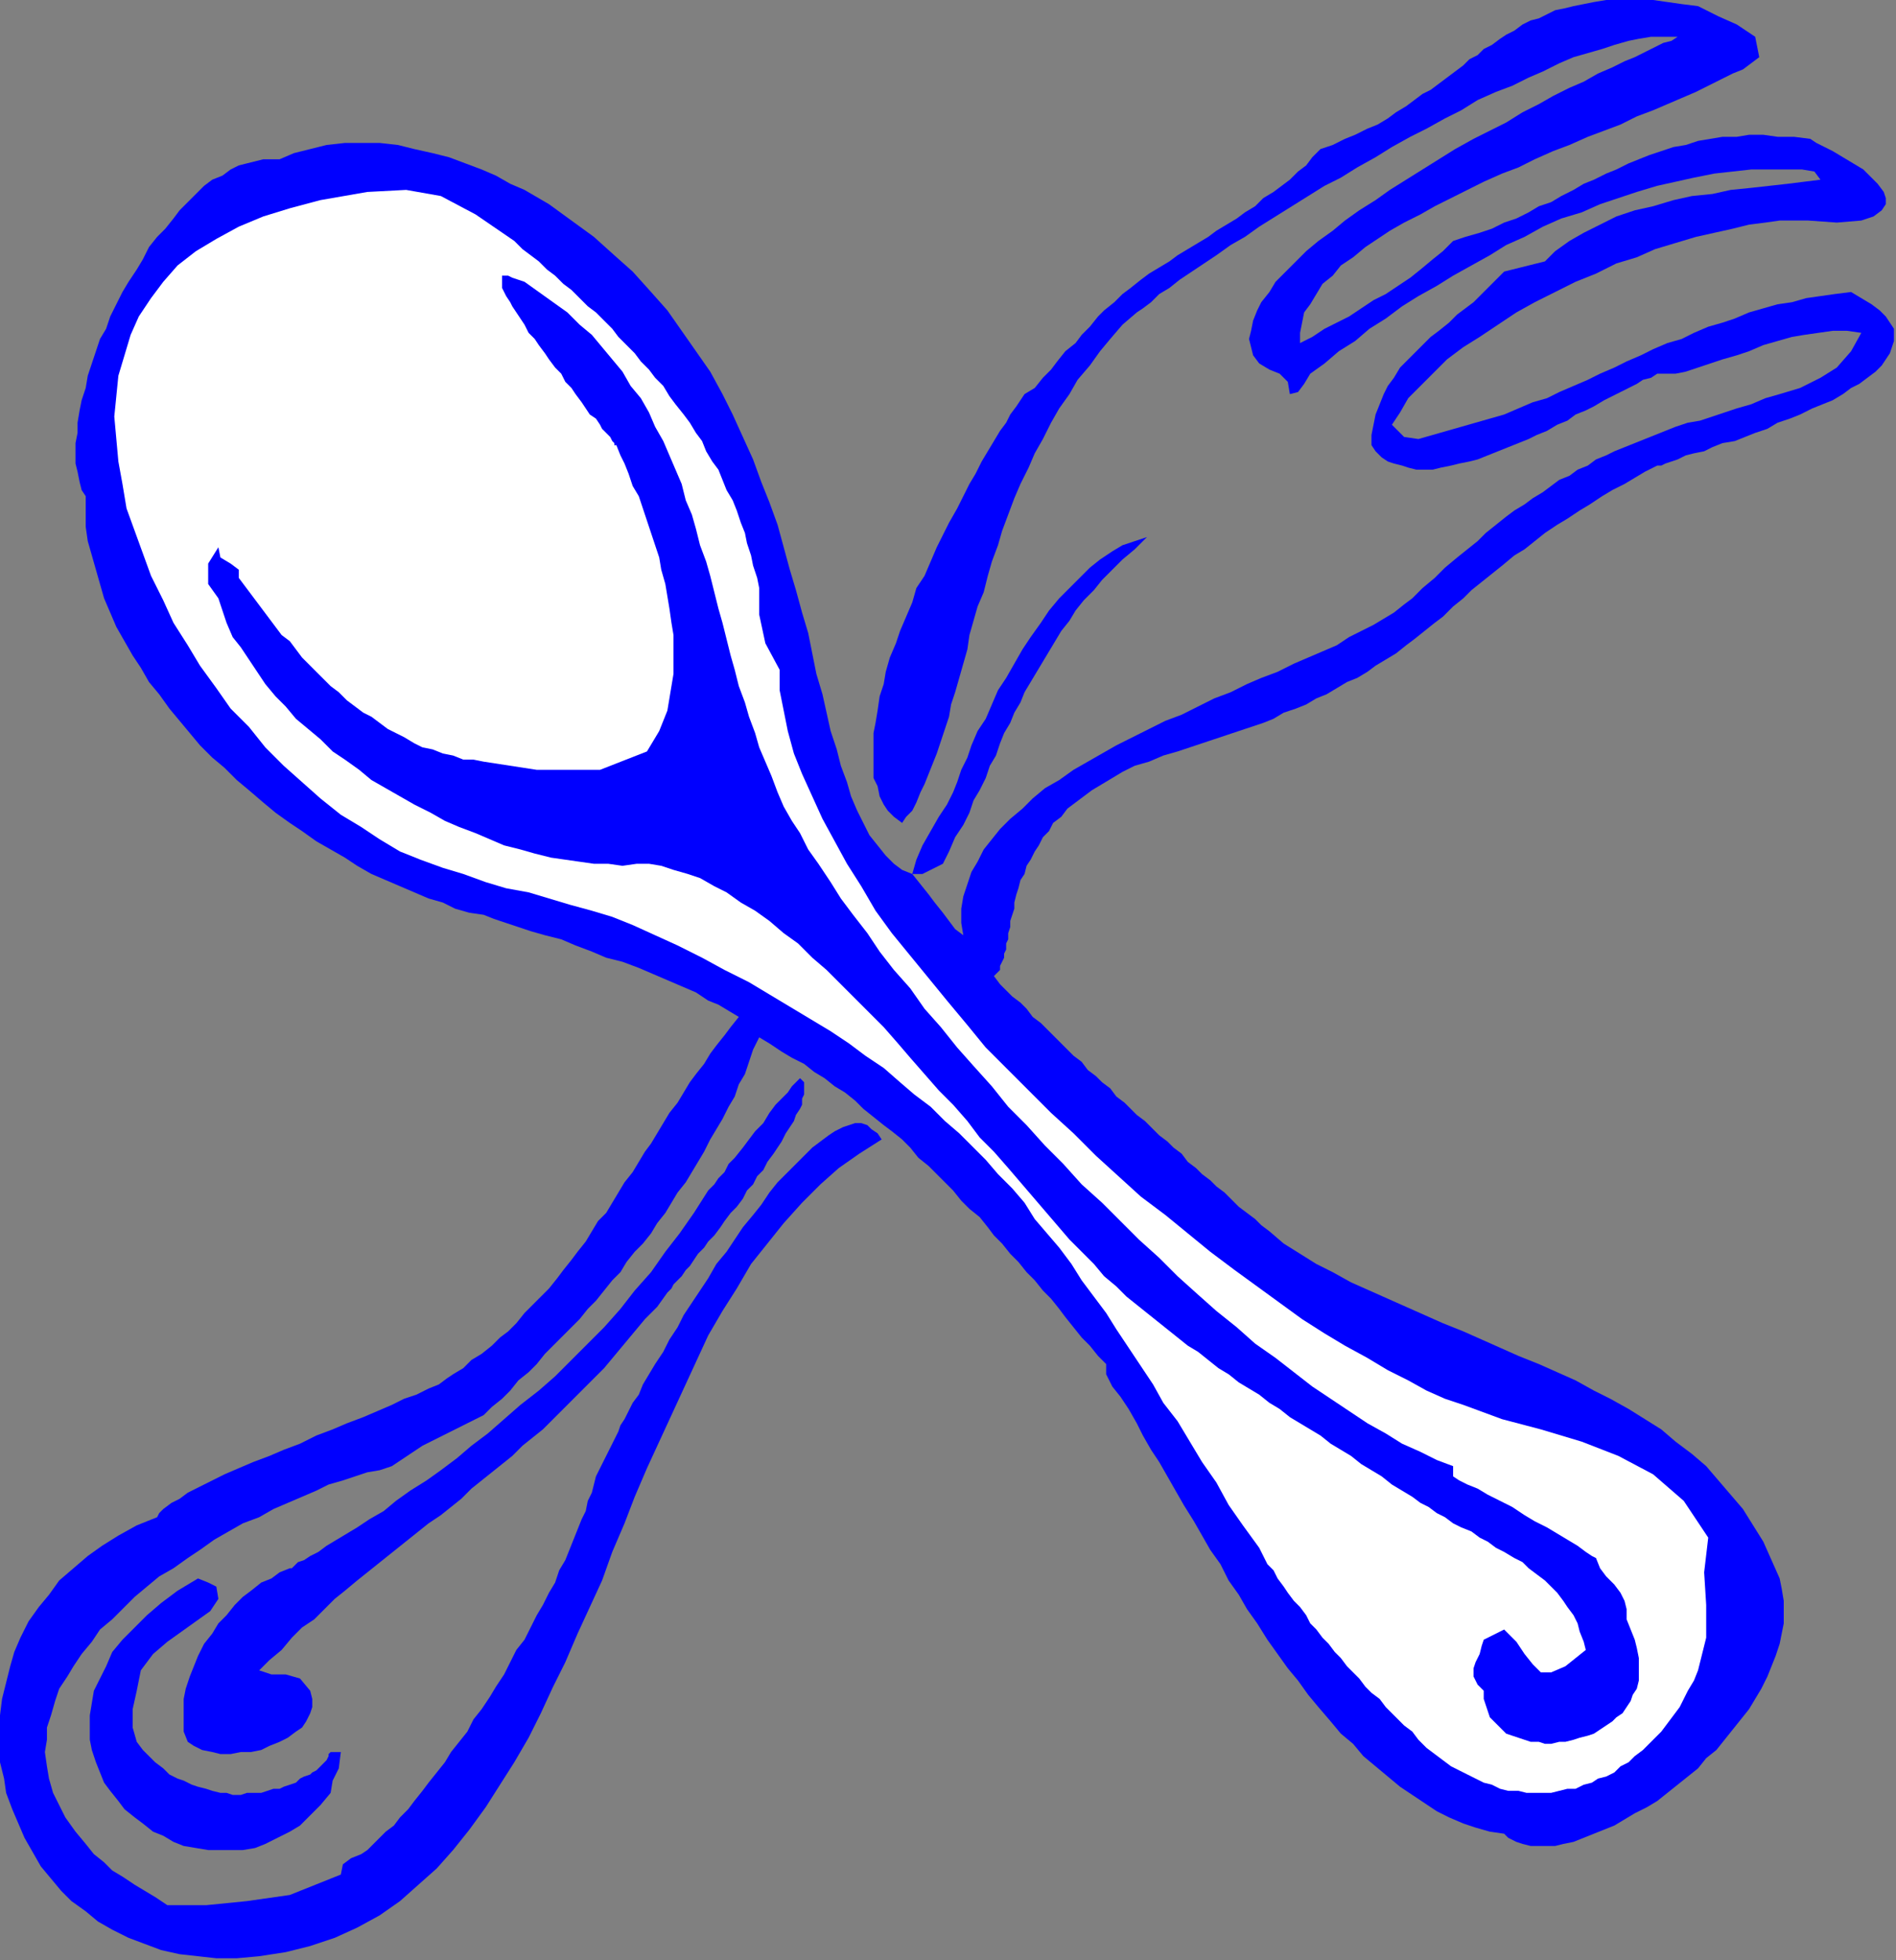
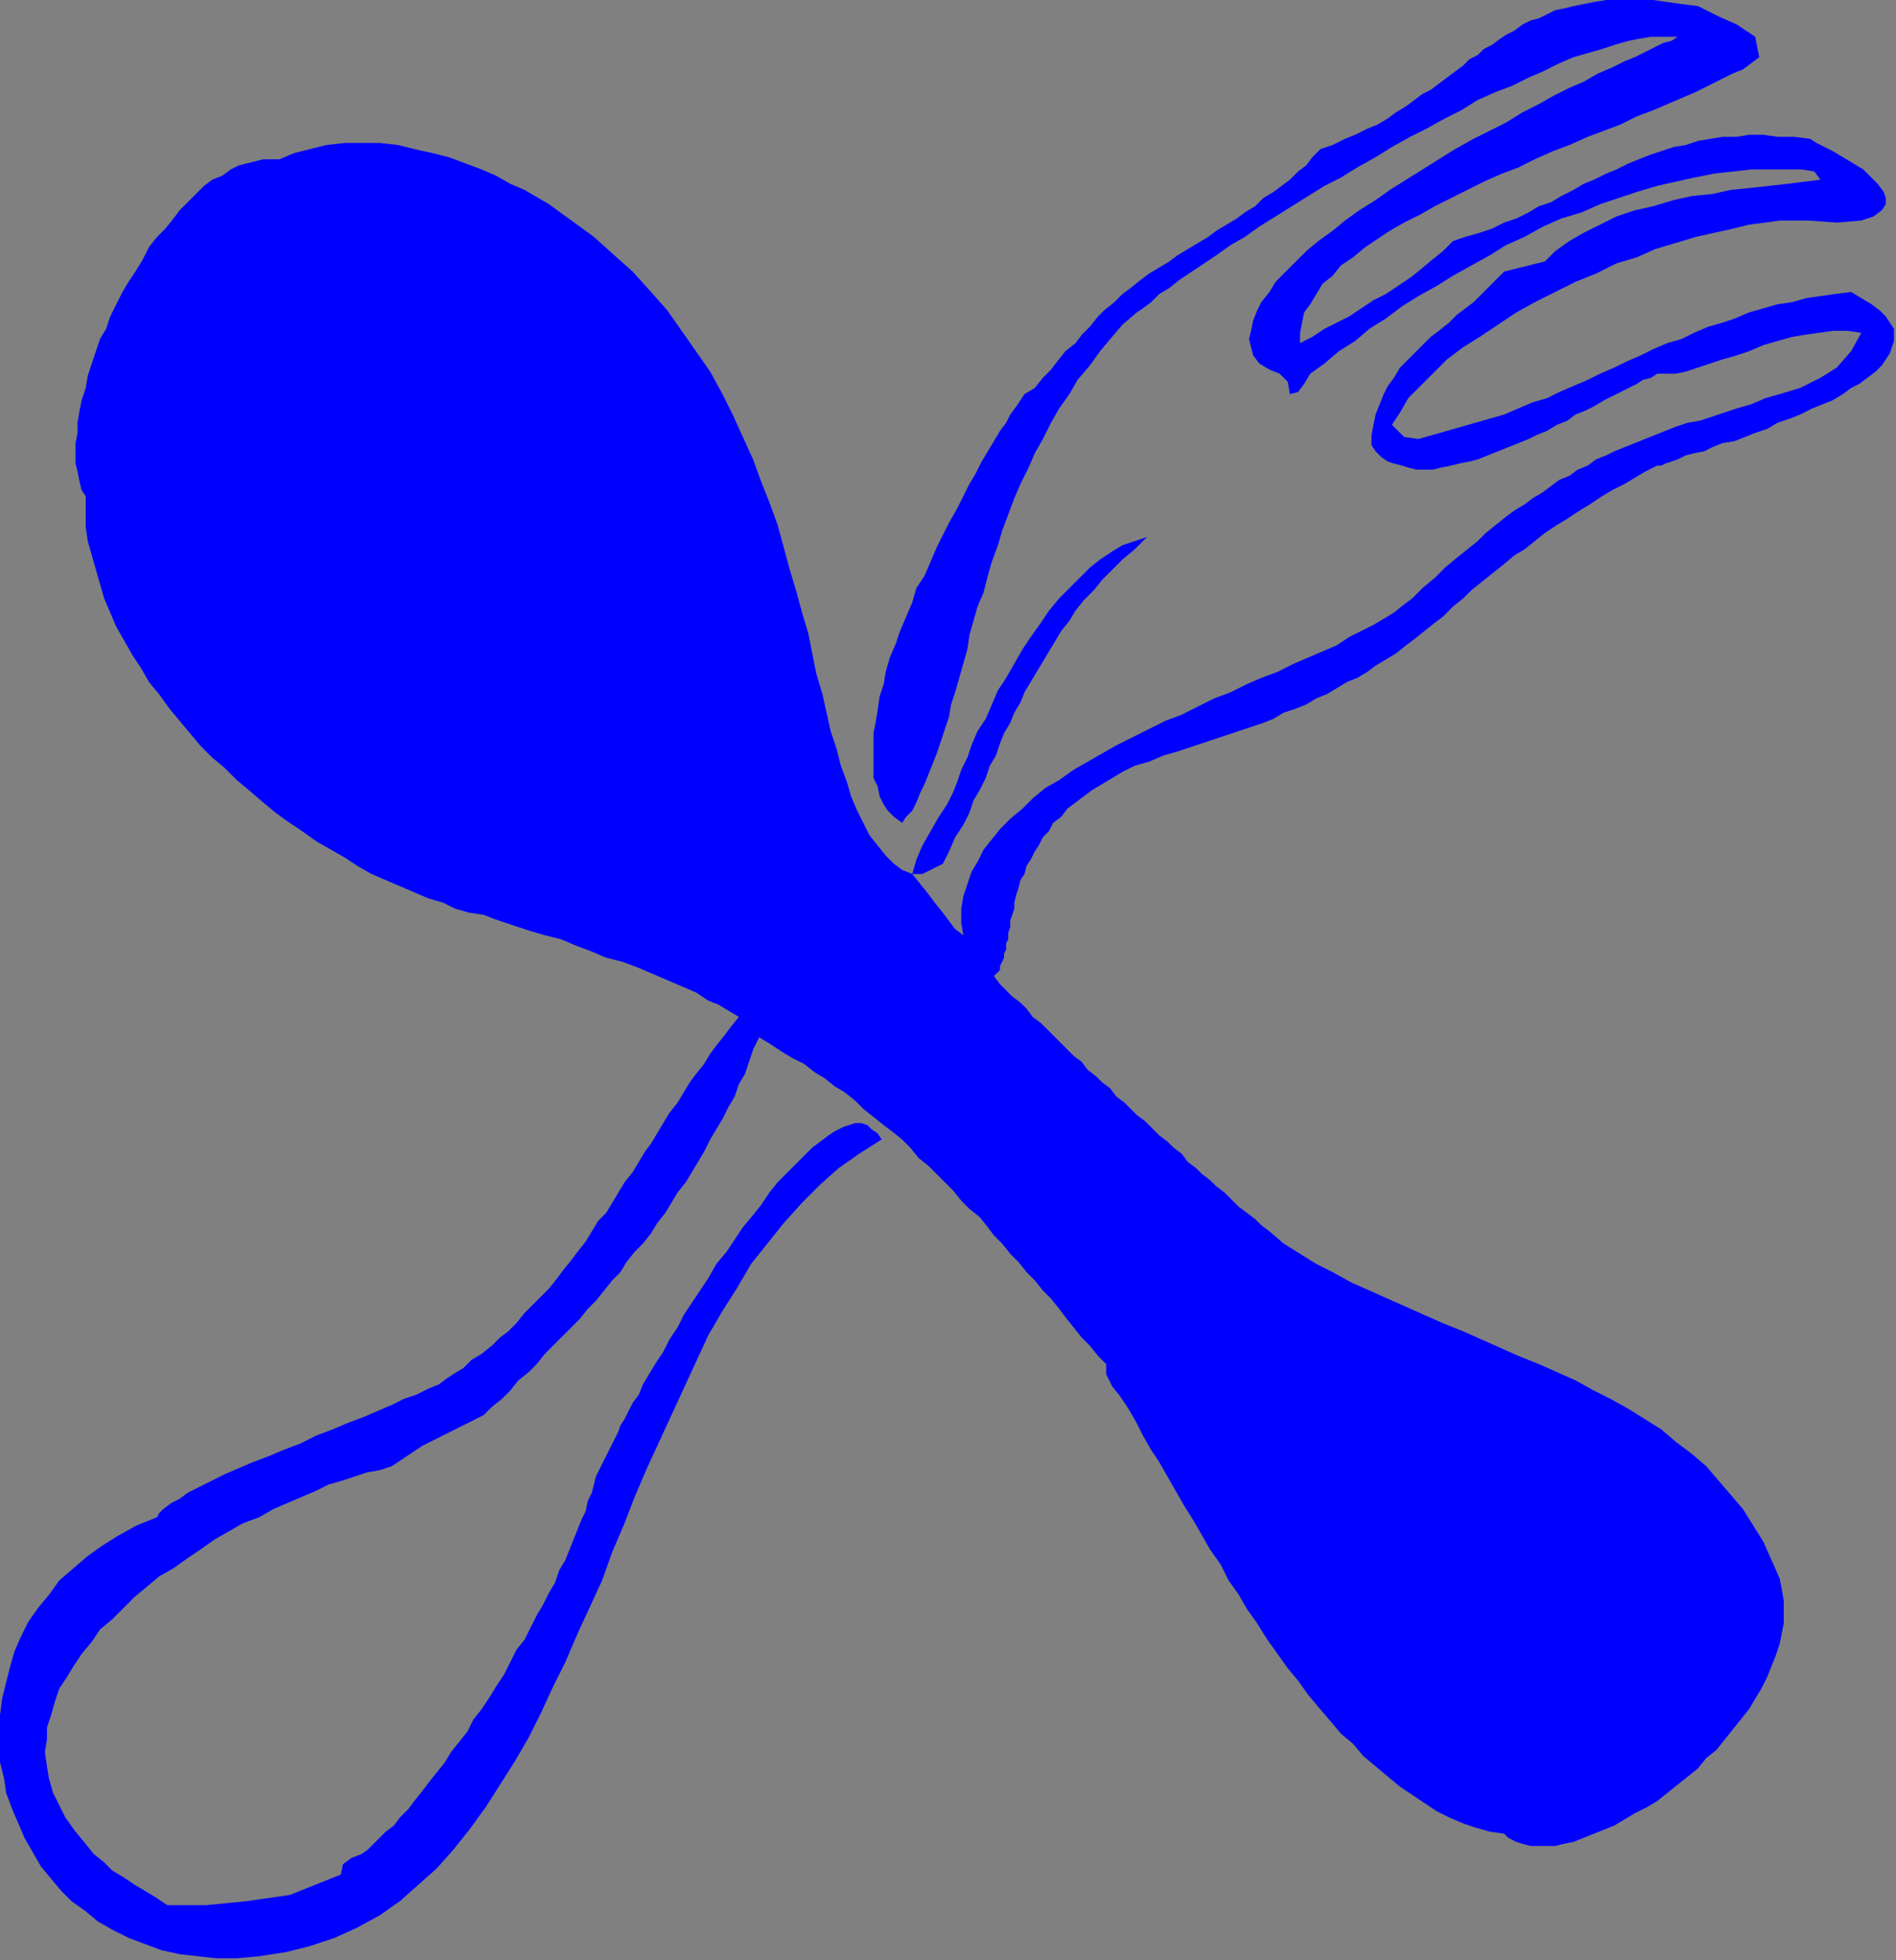
<svg xmlns="http://www.w3.org/2000/svg" xmlns:ns1="http://sodipodi.sourceforge.net/DTD/sodipodi-0.dtd" xmlns:ns2="http://www.inkscape.org/namespaces/inkscape" version="1.0" width="157.311mm" height="162.56mm" id="svg15" ns1:docname="OBSSG558.WMF">
  <rect width="100%" height="100%" fill="#808080" stroke="none" />
  <ns1:namedview pagecolor="#ffffff" bordercolor="#666666" borderopacity="1" objecttolerance="10" gridtolerance="10" guidetolerance="10" ns2:pageopacity="0" ns2:pageshadow="2" ns2:window-width="640" ns2:window-height="480" id="namedview17" />
  <defs id="defs3">
    <pattern id="WMFhbasepattern" patternUnits="userSpaceOnUse" width="6" height="6" x="0" y="0" />
  </defs>
  <path style="fill:#0000ff;fill-rule:evenodd;fill-opacity:1;stroke:none;" d="  M 538.88,5.12   L 544.64,7.68   L 550.4,11.52   L 551.68,17.92   L 551.68,17.92   L 549.12,19.84   L 546.56,21.76   L 543.36,23.04   L 539.52,24.96   L 535.68,26.88   L 531.84,28.8   L 527.36,30.72   L 522.88,32.64   L 518.4,34.56   L 513.28,36.48   L 508.16,39.04   L 503.04,40.96   L 497.92,42.88   L 492.16,45.44   L 487.04,47.36   L 481.28,49.92   L 476.16,52.48   L 471.04,54.4   L 465.28,56.96   L 460.16,59.52   L 455.04,62.08   L 449.92,64.64   L 445.44,67.2   L 440.32,69.76   L 435.84,72.32   L 432,74.88   L 428.16,77.44   L 424.32,80.64   L 420.48,83.2   L 417.92,86.4   L 414.72,88.96   L 412.8,92.16   L 410.88,95.36   L 408.96,97.92   L 408.32,101.12   L 407.68,104.32   L 407.68,107.52   L 407.68,107.52   L 411.52,105.6   L 415.36,103.04   L 419.2,101.12   L 423.04,99.2   L 426.88,96.64   L 430.72,94.08   L 434.56,92.16   L 438.4,89.6   L 442.24,87.04   L 445.44,84.48   L 449.28,81.28   L 452.48,78.72   L 455.68,75.52   L 455.68,75.52   L 459.52,74.24   L 464,72.96   L 467.84,71.68   L 471.68,69.76   L 475.52,68.48   L 479.36,66.56   L 482.56,64.64   L 486.4,63.36   L 489.6,61.44   L 493.44,59.52   L 496.64,57.6   L 499.84,56.32   L 503.68,54.4   L 506.88,53.12   L 510.72,51.2   L 513.92,49.92   L 517.12,48.64   L 520.96,47.36   L 524.8,46.08   L 528.64,45.44   L 532.48,44.16   L 536.32,43.52   L 540.16,42.88   L 544.64,42.88   L 548.48,42.24   L 552.96,42.24   L 557.44,42.88   L 562.56,42.88   L 567.68,43.52   L 567.68,43.52   L 569.6,44.8   L 572.16,46.08   L 574.72,47.36   L 577.92,49.28   L 581.12,51.2   L 584.32,53.12   L 586.88,55.68   L 588.8,57.6   L 590.72,60.16   L 591.36,62.08   L 591.36,64   L 590.08,65.92   L 587.52,67.84   L 583.68,69.12   L 583.68,69.12   L 576,69.76   L 567.04,69.12   L 558.08,69.12   L 558.08,69.12   L 553.6,69.76   L 548.48,70.4   L 543.36,71.68   L 537.6,72.96   L 531.84,74.24   L 525.44,76.16   L 519.04,78.08   L 513.28,80.64   L 506.88,82.56   L 500.48,85.76   L 494.08,88.32   L 487.68,91.52   L 481.28,94.72   L 475.52,97.92   L 469.76,101.76   L 464,105.6   L 458.88,108.8   L 453.76,112.64   L 449.28,117.12   L 445.44,120.96   L 441.6,124.8   L 439.04,129.28   L 436.48,133.12   L 436.48,133.12   L 440.32,136.96   L 444.8,137.6   L 449.28,136.32   L 449.28,136.32   L 453.76,135.04   L 458.24,133.76   L 462.72,132.48   L 467.2,131.2   L 471.68,129.92   L 476.16,128   L 480.64,126.08   L 485.12,124.8   L 488.96,122.88   L 493.44,120.96   L 497.92,119.04   L 501.76,117.12   L 506.24,115.2   L 510.08,113.28   L 514.56,111.36   L 518.4,109.44   L 522.88,107.52   L 527.36,106.24   L 531.2,104.32   L 535.68,102.4   L 540.16,101.12   L 544,99.84   L 548.48,97.92   L 552.96,96.64   L 557.44,95.36   L 561.92,94.72   L 566.4,93.44   L 570.88,92.8   L 575.36,92.16   L 580.48,91.52   L 580.48,91.52   L 583.68,93.44   L 586.88,95.36   L 589.44,97.28   L 591.36,99.2   L 592.64,101.12   L 593.92,103.04   L 593.92,105.6   L 593.92,106.88   L 593.28,108.8   L 592.64,110.72   L 591.36,112.64   L 590.08,114.56   L 588.16,116.48   L 585.6,118.4   L 583.04,120.32   L 580.48,121.6   L 577.92,123.52   L 574.72,125.44   L 571.52,126.72   L 568.32,128   L 564.48,129.92   L 561.28,131.2   L 557.44,132.48   L 554.24,134.4   L 550.4,135.68   L 547.2,136.96   L 544,138.24   L 540.16,138.88   L 536.96,140.16   L 534.4,141.44   L 531.2,142.08   L 528.64,142.72   L 526.08,144   L 524.16,144.64   L 522.24,145.28   L 520.96,145.92   L 519.68,145.92   L 519.68,145.92   L 515.84,147.84   L 512.64,149.76   L 509.44,151.68   L 505.6,153.6   L 502.4,155.52   L 498.56,158.08   L 495.36,160   L 491.52,162.56   L 488.32,164.48   L 484.48,167.04   L 481.28,169.6   L 478.08,172.16   L 474.88,174.08   L 471.04,177.28   L 467.84,179.84   L 464.64,182.4   L 461.44,184.96   L 458.88,187.52   L 458.88,187.52   L 455.68,190.08   L 452.48,193.28   L 449.92,195.2   L 446.72,197.76   L 443.52,200.32   L 440.96,202.24   L 437.76,204.8   L 434.56,206.72   L 431.36,208.64   L 428.8,210.56   L 425.6,212.48   L 422.4,213.76   L 419.2,215.68   L 416,217.6   L 412.8,218.88   L 409.6,220.8   L 406.4,222.08   L 402.56,223.36   L 399.36,225.28   L 396.16,226.56   L 392.32,227.84   L 388.48,229.12   L 384.64,230.4   L 380.8,231.68   L 376.96,232.96   L 373.12,234.24   L 369.28,235.52   L 369.28,235.52   L 364.8,236.8   L 360.32,238.72   L 355.84,240   L 352,241.92   L 348.8,243.84   L 345.6,245.76   L 342.4,247.68   L 339.84,249.6   L 337.28,251.52   L 334.72,253.44   L 332.8,256   L 330.24,257.92   L 328.96,260.48   L 327.04,262.4   L 325.76,264.96   L 324.48,266.88   L 323.2,269.44   L 321.92,271.36   L 321.28,273.92   L 320,275.84   L 319.36,278.4   L 318.72,280.32   L 318.08,282.88   L 318.08,284.8   L 317.44,286.72   L 316.8,288.64   L 316.8,290.56   L 316.16,292.48   L 316.16,294.4   L 315.52,295.68   L 315.52,297.6   L 314.88,298.88   L 314.88,300.16   L 314.24,301.44   L 313.6,302.72   L 313.6,304   L 312.96,304.64   L 312.32,305.28   L 311.68,305.92   L 311.68,305.92   L 313.6,308.48   L 315.52,310.4   L 317.44,312.32   L 320,314.24   L 321.92,316.16   L 323.84,318.72   L 326.4,320.64   L 328.32,322.56   L 330.24,324.48   L 332.8,327.04   L 334.72,328.96   L 336.64,330.88   L 339.2,332.8   L 341.12,335.36   L 343.68,337.28   L 345.6,339.2   L 348.16,341.12   L 350.08,343.68   L 352.64,345.6   L 354.56,347.52   L 356.48,349.44   L 359.04,351.36   L 361.6,353.92   L 363.52,355.84   L 366.08,357.76   L 368,359.68   L 370.56,361.6   L 372.48,364.16   L 375.04,366.08   L 376.96,368   L 379.52,369.92   L 381.44,371.84   L 384,373.76   L 386.56,376.32   L 388.48,378.24   L 391.04,380.16   L 393.6,382.08   L 395.52,384   L 398.08,385.92   L 398.08,385.92   L 402.56,389.76   L 407.68,392.96   L 412.8,396.16   L 417.92,398.72   L 423.68,401.92   L 429.44,404.48   L 435.2,407.04   L 440.96,409.6   L 446.72,412.16   L 452.48,414.72   L 458.88,417.28   L 464.64,419.84   L 470.4,422.4   L 476.16,424.96   L 482.56,427.52   L 488.32,430.08   L 494.08,432.64   L 499.84,435.84   L 504.96,438.4   L 510.72,441.6   L 515.84,444.8   L 520.96,448   L 525.44,451.84   L 530.56,455.68   L 535.04,459.52   L 538.88,464   L 542.72,468.48   L 546.56,472.96   L 549.76,478.08   L 552.96,483.2   L 555.52,488.96   L 558.08,494.72   L 558.08,494.72   L 558.08,494.72   L 558.72,497.92   L 559.36,501.76   L 559.36,504.96   L 559.36,508.8   L 558.72,512   L 558.08,515.2   L 556.8,519.04   L 555.52,522.24   L 554.24,525.44   L 552.32,529.28   L 550.4,532.48   L 548.48,535.68   L 545.92,538.88   L 543.36,542.08   L 540.8,545.28   L 538.24,548.48   L 535.04,551.04   L 532.48,554.24   L 529.28,556.8   L 526.08,559.36   L 522.88,561.92   L 519.68,564.48   L 516.48,566.4   L 512.64,568.32   L 509.44,570.24   L 506.24,572.16   L 503.04,573.44   L 499.84,574.72   L 496.64,576   L 493.44,577.28   L 490.24,577.92   L 487.68,578.56   L 485.12,578.56   L 481.92,578.56   L 480,578.56   L 477.44,577.92   L 475.52,577.28   L 472.96,576   L 471.68,574.72   L 471.68,574.72   L 467.2,574.08   L 462.72,572.8   L 458.88,571.52   L 454.4,569.6   L 450.56,567.68   L 446.72,565.12   L 442.88,562.56   L 439.04,560   L 435.2,556.8   L 431.36,553.6   L 427.52,550.4   L 424.32,546.56   L 420.48,543.36   L 417.28,539.52   L 413.44,535.04   L 410.24,531.2   L 407.04,526.72   L 403.84,522.88   L 400.64,518.4   L 397.44,513.92   L 394.24,508.8   L 391.04,504.32   L 388.48,499.84   L 385.28,495.36   L 382.72,490.24   L 379.52,485.76   L 376.96,481.28   L 374.4,476.8   L 371.2,471.68   L 368.64,467.2   L 366.08,462.72   L 363.52,458.24   L 360.96,454.4   L 358.4,449.92   L 356.48,446.08   L 353.92,441.6   L 351.36,437.76   L 348.8,434.56   L 346.88,430.72   L 346.88,430.72   L 346.88,427.52   L 344.32,424.96   L 341.76,421.76   L 339.2,419.2   L 336.64,416   L 334.08,412.8   L 332.16,410.24   L 329.6,407.04   L 327.04,404.48   L 324.48,401.28   L 321.92,398.72   L 319.36,395.52   L 316.8,392.96   L 314.24,389.76   L 311.68,387.2   L 309.76,384.64   L 307.2,381.44   L 304,378.88   L 301.44,376.32   L 298.88,373.12   L 296.32,370.56   L 293.76,368   L 291.2,365.44   L 288,362.88   L 285.44,359.68   L 282.88,357.12   L 279.68,354.56   L 277.12,352.64   L 273.92,350.08   L 270.72,347.52   L 268.16,344.96   L 264.96,342.4   L 261.76,340.48   L 258.56,337.92   L 255.36,336   L 252.16,333.44   L 248.32,331.52   L 245.12,329.6   L 241.28,327.04   L 238.08,325.12   L 238.08,325.12   L 236.16,328.96   L 234.88,332.8   L 233.6,336.64   L 231.68,339.84   L 230.4,343.68   L 228.48,346.88   L 226.56,350.72   L 224.64,353.92   L 222.72,357.12   L 220.8,360.96   L 218.88,364.16   L 216.96,367.36   L 215.04,370.56   L 212.48,373.76   L 210.56,376.96   L 208.64,380.16   L 206.08,383.36   L 204.16,386.56   L 201.6,389.76   L 199.04,392.32   L 196.48,395.52   L 194.56,398.72   L 192,401.28   L 189.44,404.48   L 186.88,407.68   L 184.32,410.24   L 181.76,413.44   L 179.2,416   L 176.64,418.56   L 173.44,421.76   L 170.88,424.32   L 168.32,427.52   L 165.76,430.08   L 162.56,432.64   L 160,435.84   L 157.44,438.4   L 154.24,440.96   L 151.68,443.52   L 151.68,443.52   L 132.48,453.12   L 122.88,459.52   L 119.04,460.8   L 115.2,461.44   L 111.36,462.72   L 107.52,464   L 103.04,465.28   L 99.2,467.2   L 94.72,469.12   L 90.24,471.04   L 85.76,472.96   L 81.28,475.52   L 76.16,477.44   L 71.68,480   L 67.2,482.56   L 62.72,485.76   L 58.88,488.32   L 54.4,491.52   L 49.92,494.08   L 46.08,497.28   L 42.24,500.48   L 38.4,504.32   L 35.2,507.52   L 31.36,510.72   L 28.8,514.56   L 25.6,518.4   L 23.04,522.24   L 21.12,525.44   L 18.56,529.28   L 17.28,533.12   L 16,537.6   L 14.72,541.44   L 14.72,545.28   L 14.08,549.12   L 14.72,553.6   L 15.36,557.44   L 16.64,561.92   L 18.56,565.76   L 20.48,569.6   L 23.68,574.08   L 26.88,577.92   L 26.88,577.92   L 29.44,581.12   L 32.64,583.68   L 35.2,586.24   L 38.4,588.16   L 42.24,590.72   L 45.44,592.64   L 48.64,594.56   L 52.48,597.12   L 52.48,597.12   L 64.64,597.12   L 77.44,595.84   L 90.88,593.92   L 90.88,593.92   L 106.88,587.52   L 107.52,584.32   L 110.08,582.4   L 113.28,581.12   L 113.28,581.12   L 115.2,579.84   L 117.12,577.92   L 119.04,576   L 120.96,574.08   L 123.52,572.16   L 125.44,569.6   L 128,567.04   L 129.92,564.48   L 132.48,561.28   L 134.4,558.72   L 136.96,555.52   L 139.52,552.32   L 141.44,549.12   L 144,545.92   L 146.56,542.72   L 148.48,538.88   L 151.04,535.68   L 153.6,531.84   L 155.52,528.64   L 158.08,524.8   L 160,520.96   L 161.92,517.12   L 164.48,513.92   L 166.4,510.08   L 168.32,506.24   L 170.24,503.04   L 172.16,499.2   L 174.08,496   L 175.36,492.16   L 177.28,488.96   L 178.56,485.76   L 179.84,482.56   L 181.12,479.36   L 182.4,476.16   L 183.68,473.6   L 184.32,470.4   L 185.6,467.84   L 186.24,465.28   L 186.88,462.72   L 186.88,462.72   L 193.28,449.92   L 193.28,449.92   L 193.92,448.64   L 194.56,446.72   L 195.84,444.8   L 197.12,442.24   L 198.4,439.68   L 200.32,437.12   L 201.6,433.92   L 203.52,430.72   L 205.44,427.52   L 208,423.68   L 209.92,419.84   L 212.48,416   L 214.4,412.16   L 216.96,408.32   L 219.52,404.48   L 222.08,400.64   L 224.64,396.16   L 227.84,392.32   L 230.4,388.48   L 232.96,384.64   L 236.16,380.8   L 238.72,377.6   L 241.28,373.76   L 243.84,370.56   L 247.04,367.36   L 249.6,364.8   L 252.16,362.24   L 254.72,359.68   L 257.28,357.76   L 259.84,355.84   L 261.76,354.56   L 264.32,353.28   L 266.24,352.64   L 268.16,352   L 270.08,352   L 272,352.64   L 273.28,353.92   L 275.2,355.2   L 276.48,357.12   L 276.48,357.12   L 269.44,361.6   L 263.04,366.08   L 257.28,371.2   L 251.52,376.96   L 245.76,383.36   L 240.64,389.76   L 235.52,396.16   L 231.04,403.84   L 226.56,410.88   L 222.08,418.56   L 218.24,426.88   L 214.4,435.2   L 210.56,443.52   L 206.72,451.84   L 202.88,460.16   L 199.04,469.12   L 195.84,477.44   L 192,486.4   L 188.8,495.36   L 184.96,503.68   L 181.12,512   L 177.28,520.96   L 173.44,528.64   L 169.6,536.96   L 165.76,544.64   L 161.28,552.32   L 156.8,559.36   L 152.32,566.4   L 147.2,573.44   L 142.08,579.84   L 136.96,585.6   L 131.2,590.72   L 125.44,595.84   L 119.04,600.32   L 112,604.16   L 104.96,607.36   L 97.28,609.92   L 89.6,611.84   L 81.28,613.12   L 81.28,613.12   L 74.24,613.76   L 67.84,613.76   L 62.08,613.12   L 56.32,612.48   L 50.56,611.2   L 45.44,609.28   L 40.32,607.36   L 35.2,604.8   L 30.72,602.24   L 26.88,599.04   L 22.4,595.84   L 19.2,592.64   L 16,588.8   L 12.8,584.96   L 10.24,580.48   L 7.68,576   L 5.76,571.52   L 3.84,567.04   L 1.92,561.92   L 1.28,557.44   L 0,552.32   L 0,547.2   L 0,542.08   L 0,537.6   L 0.64,532.48   L 1.92,527.36   L 3.2,522.24   L 4.48,517.76   L 6.4,513.28   L 8.96,508.16   L 12.16,503.68   L 15.36,499.84   L 18.56,495.36   L 23.04,491.52   L 27.52,487.68   L 32,484.48   L 37.12,481.28   L 42.88,478.08   L 49.28,475.52   L 49.28,475.52   L 49.92,474.24   L 51.2,472.96   L 53.76,471.04   L 56.32,469.76   L 58.88,467.84   L 62.72,465.92   L 66.56,464   L 70.4,462.08   L 74.88,460.16   L 79.36,458.24   L 84.48,456.32   L 88.96,454.4   L 94.08,452.48   L 99.2,449.92   L 104.32,448   L 108.8,446.08   L 113.92,444.16   L 118.4,442.24   L 122.88,440.32   L 126.72,438.4   L 130.56,437.12   L 134.4,435.2   L 137.6,433.92   L 140.16,432   L 142.08,430.72   L 142.08,430.72   L 145.28,428.8   L 147.84,426.24   L 151.04,424.32   L 154.24,421.76   L 156.8,419.2   L 159.36,417.28   L 161.92,414.72   L 164.48,411.52   L 167.04,408.96   L 169.6,406.4   L 172.16,403.84   L 174.72,400.64   L 176.64,398.08   L 179.2,394.88   L 181.12,392.32   L 183.68,389.12   L 185.6,385.92   L 187.52,382.72   L 190.08,380.16   L 192,376.96   L 193.92,373.76   L 195.84,370.56   L 198.4,367.36   L 200.32,364.16   L 202.24,360.96   L 204.16,358.4   L 206.08,355.2   L 208,352   L 209.92,348.8   L 212.48,345.6   L 214.4,342.4   L 216.32,339.2   L 218.24,336.64   L 220.8,333.44   L 222.72,330.24   L 224.64,327.68   L 227.2,324.48   L 229.12,321.92   L 231.68,318.72   L 231.68,318.72   L 228.48,316.8   L 225.28,314.88   L 222.08,313.6   L 218.24,311.04   L 213.76,309.12   L 209.28,307.2   L 204.8,305.28   L 200.32,303.36   L 195.2,301.44   L 190.08,300.16   L 185.6,298.24   L 180.48,296.32   L 176,294.4   L 170.88,293.12   L 166.4,291.84   L 162.56,290.56   L 158.72,289.28   L 154.88,288   L 151.68,286.72   L 151.68,286.72   L 147.2,286.08   L 142.72,284.8   L 138.88,282.88   L 134.4,281.6   L 129.92,279.68   L 125.44,277.76   L 120.96,275.84   L 116.48,273.92   L 112,271.36   L 108.16,268.8   L 103.68,266.24   L 99.2,263.68   L 94.72,260.48   L 90.88,257.92   L 86.4,254.72   L 82.56,251.52   L 78.08,247.68   L 74.24,244.48   L 70.4,240.64   L 66.56,237.44   L 62.72,233.6   L 59.52,229.76   L 56.32,225.92   L 53.12,222.08   L 49.92,217.6   L 46.72,213.76   L 44.16,209.28   L 41.6,205.44   L 39.04,200.96   L 36.48,196.48   L 34.56,192   L 32.64,187.52   L 31.36,183.04   L 30.08,178.56   L 28.8,174.08   L 27.52,169.6   L 26.88,165.12   L 26.88,160   L 26.88,155.52   L 26.88,155.52   L 25.6,153.6   L 24.96,151.04   L 24.32,147.84   L 23.68,145.28   L 23.68,142.08   L 23.68,138.88   L 24.32,135.68   L 24.32,132.48   L 24.96,128.64   L 25.6,125.44   L 26.88,121.6   L 27.52,117.76   L 28.8,113.92   L 30.08,110.08   L 31.36,106.24   L 33.28,103.04   L 34.56,99.2   L 36.48,95.36   L 38.4,91.52   L 40.32,88.32   L 42.88,84.48   L 44.8,81.28   L 46.72,77.44   L 49.28,74.24   L 51.84,71.68   L 54.4,68.48   L 56.32,65.92   L 58.88,63.36   L 61.44,60.8   L 64,58.24   L 66.56,56.32   L 69.76,55.04   L 72.32,53.12   L 74.88,51.84   L 77.44,51.2   L 80,50.56   L 82.56,49.92   L 85.12,49.92   L 87.68,49.92   L 87.68,49.92   L 92.16,48   L 97.28,46.72   L 102.4,45.44   L 108.16,44.8   L 113.28,44.8   L 119.04,44.8   L 124.8,45.44   L 129.92,46.72   L 135.68,48   L 140.8,49.28   L 145.92,51.2   L 151.04,53.12   L 155.52,55.04   L 160,57.6   L 164.48,59.52   L 164.48,59.52   L 172.16,64   L 179.2,69.12   L 186.24,74.24   L 192.64,80   L 198.4,85.12   L 204.16,91.52   L 209.28,97.28   L 213.76,103.68   L 218.24,110.08   L 222.72,116.48   L 226.56,123.52   L 229.76,129.92   L 232.96,136.96   L 236.16,144   L 238.72,151.04   L 241.28,157.44   L 243.84,164.48   L 245.76,171.52   L 247.68,178.56   L 249.6,184.96   L 251.52,192   L 253.44,198.4   L 254.72,204.8   L 256,211.2   L 257.92,217.6   L 259.2,223.36   L 260.48,229.12   L 262.4,234.88   L 263.68,240   L 265.6,245.12   L 266.88,249.6   L 268.8,254.08   L 270.72,257.92   L 272.64,261.76   L 275.2,264.96   L 277.76,268.16   L 280.32,270.72   L 282.88,272.64   L 286.08,273.92   L 286.08,273.92   L 287.36,269.44   L 289.28,264.96   L 291.84,260.48   L 294.4,256   L 296.96,252.16   L 298.88,248.32   L 298.88,248.32   L 300.16,245.12   L 301.44,241.28   L 303.36,237.44   L 304.64,233.6   L 306.56,229.12   L 309.12,225.28   L 311.04,220.8   L 312.96,216.32   L 315.52,212.48   L 318.08,208   L 320.64,203.52   L 323.2,199.68   L 326.4,195.2   L 328.96,191.36   L 332.16,187.52   L 335.36,184.32   L 338.56,181.12   L 341.76,177.92   L 344.96,175.36   L 348.8,172.8   L 352,170.88   L 355.84,169.6   L 359.68,168.32   L 359.68,168.32   L 355.84,172.16   L 352,175.36   L 348.8,178.56   L 345.6,181.76   L 343.04,184.96   L 339.84,188.16   L 337.28,191.36   L 335.36,194.56   L 332.8,197.76   L 330.88,200.96   L 328.96,204.16   L 327.04,207.36   L 325.12,210.56   L 323.2,213.76   L 321.28,216.96   L 320,220.16   L 318.08,223.36   L 316.8,226.56   L 314.88,229.76   L 313.6,232.96   L 312.32,236.8   L 310.4,240   L 309.12,243.84   L 307.2,247.68   L 305.28,250.88   L 304,254.72   L 302.08,258.56   L 299.52,262.4   L 297.6,266.88   L 295.68,270.72   L 295.68,270.72   L 289.28,273.92   L 289.28,273.92   L 286.08,273.92   L 288.64,277.12   L 291.2,280.32   L 293.12,282.88   L 295.68,286.08   L 297.6,288.64   L 299.52,291.2   L 302.08,293.12   L 302.08,293.12   L 301.44,289.28   L 301.44,284.8   L 302.08,280.96   L 303.36,277.12   L 304.64,273.28   L 306.56,270.08   L 308.48,266.24   L 311.04,263.04   L 313.6,259.84   L 316.8,256.64   L 320.64,253.44   L 323.84,250.24   L 327.68,247.04   L 332.16,244.48   L 336.64,241.28   L 341.12,238.72   L 345.6,236.16   L 350.08,233.6   L 355.2,231.04   L 360.32,228.48   L 365.44,225.92   L 370.56,224   L 375.68,221.44   L 380.8,218.88   L 385.92,216.96   L 391.04,214.4   L 395.52,212.48   L 400.64,210.56   L 405.76,208   L 410.24,206.08   L 414.72,204.16   L 419.2,202.24   L 423.04,199.68   L 426.88,197.76   L 430.72,195.84   L 433.92,193.92   L 437.12,192   L 440.32,189.44   L 442.88,187.52   L 442.88,187.52   L 446.08,184.32   L 449.92,181.12   L 453.12,177.92   L 456.96,174.72   L 460.16,172.16   L 463.36,169.6   L 465.92,167.04   L 469.12,164.48   L 472.32,161.92   L 474.88,160   L 478.08,158.08   L 480.64,156.16   L 483.84,154.24   L 486.4,152.32   L 488.96,150.4   L 492.16,149.12   L 494.72,147.2   L 497.92,145.92   L 500.48,144   L 503.68,142.72   L 506.24,141.44   L 509.44,140.16   L 512.64,138.88   L 515.84,137.6   L 519.04,136.32   L 522.24,135.04   L 525.44,133.76   L 529.28,132.48   L 533.12,131.84   L 536.96,130.56   L 540.8,129.28   L 544.64,128   L 549.12,126.72   L 553.6,124.8   L 558.08,123.52   L 558.08,123.52   L 564.48,121.6   L 570.88,118.4   L 576,115.2   L 580.48,110.08   L 583.68,104.32   L 583.68,104.32   L 579.2,103.68   L 574.72,103.68   L 570.24,104.32   L 565.76,104.96   L 561.92,105.6   L 557.44,106.88   L 552.96,108.16   L 548.48,110.08   L 544.64,111.36   L 540.16,112.64   L 536.32,113.92   L 532.48,115.2   L 528.64,116.48   L 525.44,117.12   L 522.24,117.12   L 519.68,117.12   L 519.68,117.12   L 517.76,118.4   L 515.2,119.04   L 513.28,120.32   L 510.72,121.6   L 508.16,122.88   L 505.6,124.16   L 503.04,125.44   L 499.84,127.36   L 497.28,128.64   L 494.08,129.92   L 491.52,131.84   L 488.32,133.12   L 485.12,135.04   L 481.92,136.32   L 479.36,137.6   L 476.16,138.88   L 472.96,140.16   L 469.76,141.44   L 466.56,142.72   L 463.36,144   L 460.8,144.64   L 457.6,145.28   L 455.04,145.92   L 451.84,146.56   L 449.28,147.2   L 446.72,147.2   L 444.16,147.2   L 441.6,146.56   L 439.68,145.92   L 437.12,145.28   L 435.2,144.64   L 433.28,143.36   L 431.36,141.44   L 430.08,139.52   L 430.08,139.52   L 430.08,136.32   L 430.72,133.12   L 431.36,129.92   L 432.64,126.72   L 433.92,123.52   L 435.2,120.96   L 437.12,118.4   L 439.04,115.2   L 441.6,112.64   L 443.52,110.72   L 446.08,108.16   L 448.64,105.6   L 451.2,103.68   L 454.4,101.12   L 456.96,98.56   L 459.52,96.64   L 462.08,94.72   L 464.64,92.16   L 467.2,89.6   L 469.12,87.68   L 471.68,85.12   L 471.68,85.12   L 484.48,81.92   L 487.68,78.72   L 492.16,75.52   L 496.64,72.96   L 501.76,70.4   L 506.88,67.84   L 512.64,65.92   L 518.4,64.64   L 524.8,62.72   L 530.56,61.44   L 536.96,60.8   L 542.72,59.52   L 549.12,58.88   L 554.88,58.24   L 560.64,57.6   L 565.76,56.96   L 570.88,56.32   L 570.88,56.32   L 568.96,53.76   L 565.12,53.12   L 561.28,53.12   L 561.28,53.12   L 555.52,53.12   L 549.12,53.12   L 543.36,53.76   L 537.6,54.4   L 531.2,55.68   L 525.44,56.96   L 519.68,58.24   L 513.28,60.16   L 507.52,62.08   L 501.76,64   L 496,66.56   L 489.6,68.48   L 483.84,71.04   L 478.08,74.24   L 472.32,76.8   L 467.2,80   L 461.44,83.2   L 455.68,86.4   L 450.56,89.6   L 444.8,92.8   L 439.68,96   L 434.56,99.84   L 429.44,103.04   L 424.96,106.88   L 419.84,110.08   L 415.36,113.92   L 410.88,117.12   L 410.88,117.12   L 408.96,120.32   L 407.04,122.88   L 404.48,123.52   L 404.48,123.52   L 403.84,119.68   L 401.28,117.12   L 398.08,115.84   L 394.88,113.92   L 394.88,113.92   L 392.96,111.36   L 392.32,108.8   L 391.68,106.24   L 392.32,103.68   L 392.96,100.48   L 394.24,97.28   L 395.52,94.72   L 398.08,91.52   L 400,88.32   L 403.2,85.12   L 406.4,81.92   L 409.6,78.72   L 413.44,75.52   L 417.92,72.32   L 421.76,69.12   L 426.24,65.92   L 431.36,62.72   L 435.84,59.52   L 440.96,56.32   L 446.08,53.12   L 451.2,49.92   L 456.32,46.72   L 462.08,43.52   L 467.2,40.96   L 472.32,38.4   L 477.44,35.2   L 482.56,32.64   L 487.04,30.08   L 492.16,27.52   L 496.64,25.6   L 501.12,23.04   L 505.6,21.12   L 509.44,19.2   L 512.64,17.92   L 516.48,16   L 519.04,14.72   L 521.6,13.44   L 524.16,12.8   L 526.08,11.52   L 526.08,11.52   L 523.52,11.52   L 520.32,11.52   L 517.76,11.52   L 513.92,12.16   L 510.72,12.8   L 506.24,14.08   L 502.4,15.36   L 497.92,16.64   L 493.44,17.92   L 488.96,19.84   L 483.84,22.4   L 479.36,24.32   L 474.24,26.88   L 469.12,28.8   L 463.36,31.36   L 458.24,34.56   L 453.12,37.12   L 447.36,40.32   L 442.24,42.88   L 436.48,46.08   L 431.36,49.28   L 425.6,52.48   L 420.48,55.68   L 415.36,58.24   L 410.24,61.44   L 405.12,64.64   L 400,67.84   L 394.88,71.04   L 390.4,74.24   L 385.92,76.8   L 381.44,80   L 377.6,82.56   L 373.76,85.12   L 369.92,87.68   L 366.72,90.24   L 363.52,92.16   L 360.96,94.72   L 358.4,96.64   L 356.48,97.92   L 356.48,97.92   L 352,101.76   L 348.16,106.24   L 344.96,110.08   L 341.76,114.56   L 337.92,119.04   L 335.36,123.52   L 332.16,128   L 329.6,132.48   L 327.04,137.6   L 324.48,142.08   L 322.56,146.56   L 320,151.68   L 318.08,156.16   L 316.16,161.28   L 314.24,166.4   L 312.96,170.88   L 311.04,176   L 309.76,180.48   L 308.48,185.6   L 306.56,190.08   L 305.28,194.56   L 304,199.04   L 303.36,203.52   L 302.08,208   L 300.8,212.48   L 299.52,216.96   L 298.24,220.8   L 297.6,224.64   L 296.32,228.48   L 295.04,232.32   L 293.76,236.16   L 292.48,239.36   L 291.2,242.56   L 289.92,245.76   L 288.64,248.32   L 287.36,251.52   L 286.08,254.08   L 284.16,256   L 282.88,257.92   L 282.88,257.92   L 280.32,256   L 278.4,254.08   L 277.12,252.16   L 275.84,249.6   L 275.2,246.4   L 273.92,243.84   L 273.92,240.64   L 273.92,237.44   L 273.92,233.6   L 273.92,229.76   L 274.56,226.56   L 275.2,222.72   L 275.84,218.24   L 277.12,214.4   L 277.76,210.56   L 279.04,206.08   L 280.96,201.6   L 282.24,197.76   L 284.16,193.28   L 286.08,188.8   L 287.36,184.32   L 289.92,180.48   L 291.84,176   L 293.76,171.52   L 295.68,167.68   L 297.6,163.84   L 300.16,159.36   L 302.08,155.52   L 304,151.68   L 305.92,148.48   L 307.84,144.64   L 309.76,141.44   L 311.68,138.24   L 313.6,135.04   L 315.52,132.48   L 316.8,129.92   L 318.72,127.36   L 320,125.44   L 321.28,123.52   L 321.28,123.52   L 324.48,121.6   L 327.04,118.4   L 329.6,115.84   L 331.52,113.28   L 334.08,110.08   L 337.28,107.52   L 337.28,107.52   L 339.2,104.96   L 341.76,102.4   L 344.32,99.2   L 346.24,97.28   L 349.44,94.72   L 352,92.16   L 354.56,90.24   L 357.76,87.68   L 360.32,85.76   L 363.52,83.84   L 366.72,81.92   L 369.28,80   L 372.48,78.08   L 375.68,76.16   L 378.88,74.24   L 381.44,72.32   L 384.64,70.4   L 387.84,68.48   L 390.4,66.56   L 393.6,64.64   L 396.16,62.08   L 399.36,60.16   L 401.92,58.24   L 404.48,56.32   L 407.04,53.76   L 409.6,51.84   L 411.52,49.28   L 414.08,46.72   L 414.08,46.72   L 417.92,45.44   L 421.76,43.52   L 424.96,42.24   L 428.8,40.32   L 432,39.04   L 435.2,37.12   L 437.76,35.2   L 440.96,33.28   L 443.52,31.36   L 446.08,29.44   L 448.64,28.16   L 451.2,26.24   L 453.76,24.32   L 456.32,22.4   L 458.88,20.48   L 460.8,18.56   L 463.36,17.28   L 465.28,15.36   L 467.84,14.08   L 470.4,12.16   L 472.32,10.88   L 474.88,9.6   L 477.44,7.68   L 480,6.4   L 482.56,5.76   L 485.12,4.48   L 487.68,3.2   L 490.88,2.56   L 493.44,1.92   L 496.64,1.28   L 499.84,0.64   L 503.68,0   L 506.88,0   L 510.72,0   L 514.56,0   L 518.4,0   L 522.88,0.64   L 527.36,1.28   L 532.48,1.92   L 532.48,1.92   L 538.88,5.12  z " id="path5" />
-   <path style="fill:#ffffff;fill-rule:evenodd;fill-opacity:1;stroke:none;" d="  M 244.48,209.92   L 244.48,216.32   L 245.76,222.72   L 247.04,229.12   L 248.96,236.16   L 251.52,242.56   L 254.72,249.6   L 257.92,256.64   L 261.76,263.68   L 265.6,270.72   L 270.08,277.76   L 274.56,285.44   L 279.68,292.48   L 285.44,299.52   L 291.2,306.56   L 296.96,313.6   L 303.36,321.28   L 309.12,328.32   L 316.16,335.36   L 322.56,341.76   L 329.6,348.8   L 336.64,355.2   L 343.68,362.24   L 350.72,368.64   L 357.76,375.04   L 365.44,380.8   L 372.48,386.56   L 379.52,392.32   L 387.2,398.08   L 394.24,403.2   L 401.28,408.32   L 408.32,413.44   L 415.36,417.92   L 421.76,421.76   L 428.8,425.6   L 435.2,429.44   L 441.6,432.64   L 447.36,435.84   L 453.12,438.4   L 458.88,440.32   L 458.88,440.32   L 471.04,444.8   L 483.2,448   L 496,451.84   L 507.52,456.32   L 518.4,462.08   L 528,470.4   L 535.68,481.92   L 535.68,481.92   L 534.4,492.8   L 535.04,503.04   L 535.04,513.28   L 532.48,523.52   L 532.48,523.52   L 531.2,526.72   L 529.28,529.92   L 528,532.48   L 526.72,535.04   L 524.8,537.6   L 522.88,540.16   L 520.96,542.72   L 519.04,544.64   L 517.12,546.56   L 515.2,548.48   L 512.64,550.4   L 510.72,552.32   L 508.16,553.6   L 506.24,555.52   L 503.68,556.8   L 501.12,557.44   L 499.2,558.72   L 496.64,559.36   L 494.08,560.64   L 491.52,560.64   L 488.96,561.28   L 486.4,561.92   L 483.84,561.92   L 481.28,561.92   L 478.72,561.92   L 476.16,561.28   L 472.96,561.28   L 470.4,560.64   L 467.84,559.36   L 465.28,558.72   L 462.72,557.44   L 460.16,556.16   L 457.6,554.88   L 455.04,553.6   L 452.48,551.68   L 449.92,549.76   L 447.36,547.84   L 444.8,545.28   L 442.88,542.72   L 442.88,542.72   L 440.32,540.8   L 438.4,538.88   L 436.48,536.96   L 434.56,535.04   L 432.64,532.48   L 430.08,530.56   L 428.16,528.64   L 426.24,526.08   L 424.32,524.16   L 422.4,522.24   L 420.48,519.68   L 418.56,517.76   L 416.64,515.2   L 414.72,513.28   L 412.8,510.72   L 410.88,508.8   L 409.6,506.24   L 407.68,503.68   L 405.76,501.76   L 403.84,499.2   L 402.56,497.28   L 400.64,494.72   L 399.36,492.16   L 397.44,490.24   L 396.16,487.68   L 394.88,485.12   L 394.88,485.12   L 389.76,478.08   L 385.28,471.68   L 381.44,464.64   L 376.96,458.24   L 373.12,451.84   L 369.28,445.44   L 364.8,439.68   L 361.6,433.92   L 357.76,428.16   L 353.92,422.4   L 350.08,416.64   L 346.88,411.52   L 343.04,406.4   L 339.2,401.28   L 336,396.16   L 332.16,391.04   L 328.32,386.56   L 324.48,382.08   L 321.28,376.96   L 317.44,372.48   L 312.96,368   L 309.12,363.52   L 305.28,359.68   L 300.8,355.2   L 296.32,351.36   L 291.84,346.88   L 286.72,343.04   L 282.24,339.2   L 277.12,334.72   L 271.36,330.88   L 266.24,327.04   L 260.48,323.2   L 254.08,319.36   L 247.68,315.52   L 241.28,311.68   L 234.88,307.84   L 227.2,304   L 220.16,300.16   L 212.48,296.32   L 212.48,296.32   L 205.44,293.12   L 198.4,289.92   L 192,287.36   L 185.6,285.44   L 178.56,283.52   L 172.16,281.6   L 165.76,279.68   L 158.72,278.4   L 152.32,276.48   L 145.28,273.92   L 145.28,273.92   L 138.88,272   L 131.84,269.44   L 125.44,266.88   L 119.04,263.04   L 113.28,259.2   L 106.88,255.36   L 100.48,250.24   L 94.72,245.12   L 88.96,240   L 83.2,234.24   L 78.08,227.84   L 72.32,222.08   L 67.84,215.68   L 62.72,208.64   L 58.88,202.24   L 54.4,195.2   L 51.2,188.16   L 47.36,180.48   L 44.8,173.44   L 42.24,166.4   L 39.68,159.36   L 38.4,151.68   L 37.12,144.64   L 36.48,137.6   L 35.84,130.56   L 36.48,124.16   L 37.12,117.76   L 39.04,111.36   L 40.96,104.96   L 43.52,99.2   L 47.36,93.44   L 51.2,88.32   L 55.68,83.2   L 61.44,78.72   L 67.84,74.88   L 74.88,71.04   L 82.56,67.84   L 90.88,65.28   L 100.48,62.72   L 100.48,62.72   L 115.2,60.16   L 127.36,59.52   L 138.24,61.44   L 149.12,67.2   L 161.28,75.52   L 161.28,75.52   L 163.84,78.08   L 166.4,80   L 168.96,81.92   L 171.52,84.48   L 174.08,86.4   L 176.64,88.96   L 179.2,90.88   L 181.76,93.44   L 184.32,96   L 186.88,97.92   L 189.44,100.48   L 192,103.04   L 193.92,105.6   L 196.48,108.16   L 199.04,110.72   L 200.96,113.28   L 203.52,115.84   L 205.44,118.4   L 208,120.96   L 209.92,124.16   L 211.84,126.72   L 214.4,129.92   L 216.32,132.48   L 218.24,135.68   L 220.16,138.24   L 221.44,141.44   L 223.36,144.64   L 225.28,147.2   L 226.56,150.4   L 227.84,153.6   L 229.76,156.8   L 231.04,160   L 232.32,163.84   L 233.6,167.04   L 234.24,170.24   L 235.52,174.08   L 236.16,177.28   L 237.44,181.12   L 238.08,184.32   L 238.08,184.32   L 238.08,192.64   L 240,201.6   L 244.48,209.92  z " id="path7" />
-   <path style="fill:#0000ff;fill-rule:evenodd;fill-opacity:1;stroke:none;" d="  M 455.68,459.52   L 455.68,462.72   L 457.6,464   L 460.16,465.28   L 463.36,466.56   L 466.56,468.48   L 470.4,470.4   L 474.24,472.32   L 478.08,474.88   L 481.28,476.8   L 485.12,478.72   L 488.32,480.64   L 491.52,482.56   L 494.72,484.48   L 497.28,486.4   L 499.2,487.68   L 500.48,488.32   L 500.48,488.32   L 501.76,491.52   L 503.68,494.08   L 506.24,496.64   L 508.16,499.2   L 509.44,501.76   L 510.08,504.32   L 510.08,507.52   L 510.08,507.52   L 511.36,510.72   L 512.64,513.92   L 513.28,516.48   L 513.92,519.68   L 513.92,522.24   L 513.92,524.8   L 513.92,526.72   L 513.28,529.28   L 512,531.2   L 511.36,533.12   L 510.08,535.04   L 508.8,536.96   L 506.88,538.24   L 505.6,539.52   L 503.68,540.8   L 501.76,542.08   L 499.84,543.36   L 497.92,544   L 495.36,544.64   L 493.44,545.28   L 490.88,545.92   L 488.96,545.92   L 486.4,546.56   L 484.48,546.56   L 482.56,545.92   L 480,545.92   L 478.08,545.28   L 476.16,544.64   L 474.24,544   L 472.32,543.36   L 471.04,542.08   L 469.76,540.8   L 468.48,539.52   L 467.2,538.24   L 466.56,536.32   L 465.92,534.4   L 465.28,532.48   L 465.28,529.92   L 465.28,529.92   L 463.36,528   L 462.08,525.44   L 462.08,522.88   L 462.72,520.96   L 464,518.4   L 464.64,515.84   L 465.28,513.92   L 465.28,513.92   L 471.68,510.72   L 475.52,514.56   L 478.08,518.4   L 480.64,521.6   L 483.2,524.16   L 486.4,524.16   L 490.88,522.24   L 497.28,517.12   L 497.28,517.12   L 496.64,514.56   L 495.36,511.36   L 494.72,508.8   L 493.44,506.24   L 491.52,503.68   L 490.24,501.76   L 488.32,499.2   L 486.4,497.28   L 484.48,495.36   L 481.92,493.44   L 479.36,491.52   L 477.44,489.6   L 474.88,488.32   L 471.68,486.4   L 469.12,485.12   L 466.56,483.2   L 464,481.92   L 461.44,480   L 458.24,478.72   L 455.68,477.44   L 453.12,475.52   L 450.56,474.24   L 448,472.32   L 445.44,471.04   L 442.88,469.12   L 442.88,469.12   L 439.68,467.2   L 436.48,465.28   L 433.28,462.72   L 430.08,460.8   L 426.88,458.88   L 423.68,456.32   L 420.48,454.4   L 417.28,452.48   L 414.08,449.92   L 410.88,448   L 407.68,446.08   L 404.48,444.16   L 401.28,441.6   L 398.08,439.68   L 394.88,437.12   L 391.68,435.2   L 388.48,433.28   L 385.28,430.72   L 382.08,428.8   L 378.88,426.24   L 375.68,423.68   L 372.48,421.76   L 369.28,419.2   L 366.08,416.64   L 362.88,414.08   L 359.68,411.52   L 359.68,411.52   L 356.48,408.96   L 353.28,406.4   L 350.08,403.2   L 346.24,400   L 343.04,396.16   L 339.2,392.32   L 335.36,388.48   L 331.52,384   L 327.68,379.52   L 323.84,375.04   L 320,370.56   L 316.16,366.08   L 311.68,360.96   L 307.2,356.48   L 303.36,351.36   L 298.88,346.24   L 294.4,341.76   L 289.92,336.64   L 285.44,331.52   L 281.6,327.04   L 277.12,321.92   L 272.64,317.44   L 268.16,312.96   L 263.68,308.48   L 259.2,304   L 254.72,300.16   L 250.24,295.68   L 245.76,292.48   L 241.28,288.64   L 236.8,285.44   L 232.32,282.88   L 227.84,279.68   L 224,277.76   L 219.52,275.2   L 215.68,273.92   L 211.2,272.64   L 207.36,271.36   L 203.52,270.72   L 199.68,270.72   L 199.68,270.72   L 195.2,271.36   L 190.72,270.72   L 186.24,270.72   L 181.76,270.08   L 177.28,269.44   L 172.8,268.8   L 167.68,267.52   L 163.2,266.24   L 158.08,264.96   L 153.6,263.04   L 149.12,261.12   L 144,259.2   L 139.52,257.28   L 135.04,254.72   L 129.92,252.16   L 125.44,249.6   L 120.96,247.04   L 116.48,244.48   L 112.64,241.28   L 108.16,238.08   L 104.32,235.52   L 100.48,231.68   L 96.64,228.48   L 92.8,225.28   L 89.6,221.44   L 86.4,218.24   L 83.2,214.4   L 80.64,210.56   L 78.08,206.72   L 75.52,202.88   L 72.96,199.68   L 71.04,195.2   L 69.76,191.36   L 68.48,187.52   L 68.48,187.52   L 65.28,183.04   L 65.28,176.64   L 68.48,171.52   L 68.48,171.52   L 69.12,174.72   L 72.32,176.64   L 74.88,178.56   L 74.88,181.12   L 74.88,181.12   L 76.8,183.68   L 78.72,186.24   L 80.64,188.8   L 82.56,191.36   L 84.48,193.92   L 86.4,196.48   L 88.32,199.04   L 90.88,200.96   L 92.8,203.52   L 94.72,206.08   L 97.28,208.64   L 99.2,210.56   L 101.76,213.12   L 103.68,215.04   L 106.24,216.96   L 108.8,219.52   L 111.36,221.44   L 113.92,223.36   L 116.48,224.64   L 119.04,226.56   L 121.6,228.48   L 124.16,229.76   L 126.72,231.04   L 129.92,232.96   L 132.48,234.24   L 135.68,234.88   L 138.88,236.16   L 142.08,236.8   L 145.28,238.08   L 148.48,238.08   L 151.68,238.72   L 151.68,238.72   L 168.32,241.28   L 188.16,241.28   L 202.88,235.52   L 202.88,235.52   L 204.8,232.32   L 206.72,229.12   L 208,225.92   L 209.28,222.72   L 209.92,218.88   L 210.56,215.04   L 211.2,211.2   L 211.2,207.36   L 211.2,203.52   L 211.2,199.04   L 210.56,195.2   L 209.92,190.72   L 209.28,186.88   L 208.64,183.04   L 207.36,178.56   L 206.72,174.72   L 205.44,170.88   L 204.16,167.04   L 202.88,163.2   L 201.6,159.36   L 200.32,155.52   L 198.4,152.32   L 197.12,148.48   L 195.84,145.28   L 194.56,142.72   L 193.28,139.52   L 193.28,139.52   L 192.64,139.52   L 192.64,138.88   L 192,138.24   L 191.36,136.96   L 190.08,135.68   L 188.8,134.4   L 188.16,133.12   L 186.88,131.2   L 184.96,129.92   L 183.68,128   L 182.4,126.08   L 180.48,123.52   L 179.2,121.6   L 177.28,119.68   L 176,117.12   L 174.08,115.2   L 172.16,112.64   L 170.88,110.72   L 168.96,108.16   L 167.68,106.24   L 165.76,104.32   L 164.48,101.76   L 163.2,99.84   L 161.92,97.92   L 160.64,96   L 160,94.72   L 158.72,92.8   L 158.08,91.52   L 157.44,90.24   L 157.44,88.96   L 157.44,87.68   L 157.44,87.04   L 157.44,86.4   L 158.08,86.4   L 158.72,86.4   L 159.36,86.4   L 160.64,87.04   L 162.56,87.68   L 164.48,88.32   L 164.48,88.32   L 168.96,91.52   L 173.44,94.72   L 177.92,97.92   L 181.76,101.76   L 185.6,104.96   L 188.8,108.8   L 192,112.64   L 195.2,116.48   L 197.76,120.96   L 200.96,124.8   L 203.52,129.28   L 205.44,133.76   L 208,138.24   L 209.92,142.72   L 211.84,147.2   L 213.76,151.68   L 215.04,156.8   L 216.96,161.28   L 218.24,165.76   L 219.52,170.88   L 221.44,176   L 222.72,180.48   L 224,185.6   L 225.28,190.72   L 226.56,195.2   L 227.84,200.32   L 229.12,205.44   L 230.4,209.92   L 231.68,215.04   L 233.6,220.16   L 234.88,224.64   L 236.8,229.76   L 238.08,234.24   L 240,238.72   L 241.92,243.2   L 243.84,248.32   L 245.76,252.8   L 248.32,257.28   L 250.88,261.12   L 250.88,261.12   L 253.44,266.24   L 256.64,270.72   L 260.48,276.48   L 263.68,281.6   L 267.52,286.72   L 272,292.48   L 275.84,298.24   L 280.32,304   L 285.44,309.76   L 289.92,316.16   L 295.04,321.92   L 300.16,328.32   L 305.28,334.08   L 311.04,340.48   L 316.16,346.88   L 321.92,352.64   L 327.68,359.04   L 333.44,364.8   L 339.2,371.2   L 345.6,376.96   L 351.36,382.72   L 357.12,388.48   L 363.52,394.24   L 369.28,400   L 375.68,405.76   L 381.44,410.88   L 387.84,416   L 393.6,421.12   L 400,425.6   L 405.76,430.08   L 411.52,434.56   L 417.28,438.4   L 423.04,442.24   L 428.8,446.08   L 434.56,449.28   L 439.68,452.48   L 445.44,455.04   L 450.56,457.6   L 455.68,459.52  z " id="path9" />
-   <path style="fill:#0000ff;fill-rule:evenodd;fill-opacity:1;stroke:none;" d="  M 81.28,523.52   L 85.12,524.8   L 89.6,524.8   L 94.08,526.08   L 97.28,529.92   L 97.28,529.92   L 97.92,532.48   L 97.92,535.04   L 97.28,536.96   L 96,539.52   L 94.72,541.44   L 92.8,542.72   L 90.24,544.64   L 87.68,545.92   L 84.48,547.2   L 81.92,548.48   L 78.72,549.12   L 75.52,549.12   L 72.32,549.76   L 69.12,549.76   L 66.56,549.12   L 63.36,548.48   L 60.8,547.2   L 58.88,545.92   L 58.88,545.92   L 57.6,542.72   L 57.6,539.52   L 57.6,536.32   L 57.6,532.48   L 58.24,529.28   L 59.52,525.44   L 60.8,522.24   L 62.08,519.04   L 64,515.2   L 66.56,512   L 68.48,508.8   L 71.04,506.24   L 73.6,503.04   L 76.16,500.48   L 78.72,498.56   L 81.92,496   L 85.12,494.72   L 87.68,492.8   L 90.88,491.52   L 90.88,491.52   L 90.88,491.52   L 90.88,491.52   L 91.52,491.52   L 92.16,490.88   L 93.44,489.6   L 95.36,488.96   L 97.28,487.68   L 99.84,486.4   L 102.4,484.48   L 105.6,482.56   L 108.8,480.64   L 112,478.72   L 115.84,476.16   L 120.32,473.6   L 124.16,470.4   L 128.64,467.2   L 133.76,464   L 138.24,460.8   L 143.36,456.96   L 147.84,453.12   L 152.96,449.28   L 158.08,444.8   L 163.2,440.32   L 168.96,435.84   L 174.08,431.36   L 179.2,426.24   L 184.32,421.12   L 189.44,416   L 194.56,410.24   L 199.04,404.48   L 204.16,398.72   L 208.64,392.32   L 213.12,386.56   L 217.6,380.16   L 222.08,373.12   L 222.08,373.12   L 222.08,373.12   L 222.72,372.48   L 224,371.2   L 225.28,369.28   L 227.2,367.36   L 228.48,364.8   L 230.4,362.88   L 232.96,359.68   L 234.88,357.12   L 236.8,354.56   L 239.36,352   L 241.28,348.8   L 243.2,346.24   L 245.12,344.32   L 247.04,342.4   L 248.32,340.48   L 249.6,339.2   L 250.24,338.56   L 250.88,337.92   L 250.88,337.92   L 251.52,338.56   L 252.16,339.2   L 252.16,339.84   L 252.16,341.12   L 252.16,341.76   L 252.16,343.04   L 251.52,344.32   L 251.52,346.24   L 250.88,347.52   L 249.6,349.44   L 248.96,351.36   L 247.68,353.28   L 246.4,355.2   L 245.12,357.76   L 243.84,359.68   L 242.56,361.6   L 240.64,364.16   L 239.36,366.72   L 237.44,368.64   L 236.16,371.2   L 234.24,373.12   L 232.96,375.68   L 231.04,378.24   L 229.12,380.16   L 227.2,382.72   L 225.92,384.64   L 224,387.2   L 222.08,389.12   L 220.8,391.04   L 218.88,392.96   L 217.6,394.88   L 216.32,396.8   L 215.04,398.08   L 213.76,400   L 212.48,401.28   L 211.2,402.56   L 210.56,403.84   L 209.92,404.48   L 209.28,405.12   L 209.28,405.12   L 206.08,409.6   L 202.24,413.44   L 199.04,417.28   L 195.84,421.12   L 192.64,424.96   L 189.44,428.8   L 186.24,432   L 183.04,435.2   L 179.84,438.4   L 176.64,441.6   L 173.44,444.8   L 170.24,448   L 167.04,450.56   L 163.84,453.12   L 160.64,456.32   L 157.44,458.88   L 154.24,461.44   L 151.04,464   L 147.84,466.56   L 144.64,469.76   L 141.44,472.32   L 138.24,474.88   L 134.4,477.44   L 131.2,480   L 128,482.56   L 124.8,485.12   L 121.6,487.68   L 118.4,490.24   L 115.2,492.8   L 112,495.36   L 108.16,498.56   L 104.96,501.12   L 101.76,504.32   L 98.56,507.52   L 94.72,510.08   L 91.52,513.28   L 88.32,517.12   L 84.48,520.32   L 81.28,523.52  z " id="path11" />
-   <path style="fill:#0000ff;fill-rule:evenodd;fill-opacity:1;stroke:none;" d="  M 42.88,529.92   L 41.6,535.68   L 41.6,541.44   L 42.88,545.92   L 42.88,545.92   L 44.8,548.48   L 46.72,550.4   L 48.64,552.32   L 51.2,554.24   L 53.12,556.16   L 55.68,557.44   L 57.6,558.08   L 60.16,559.36   L 62.08,560   L 64.64,560.64   L 66.56,561.28   L 69.12,561.92   L 71.04,561.92   L 72.96,562.56   L 75.52,562.56   L 77.44,561.92   L 79.36,561.92   L 81.92,561.92   L 83.84,561.28   L 85.76,560.64   L 87.68,560.64   L 88.96,560   L 90.88,559.36   L 92.8,558.72   L 94.08,557.44   L 95.36,556.8   L 97.28,556.16   L 97.92,555.52   L 99.2,554.88   L 100.48,553.6   L 101.12,552.96   L 101.76,552.32   L 102.4,551.68   L 103.04,550.4   L 103.04,549.76   L 103.68,549.12   L 103.68,549.12   L 106.88,549.12   L 106.24,554.24   L 104.32,558.08   L 103.68,561.92   L 103.68,561.92   L 100.48,565.76   L 97.28,568.96   L 94.08,572.16   L 90.88,574.08   L 87.04,576   L 83.2,577.92   L 80,579.2   L 76.16,579.84   L 72.32,579.84   L 68.48,579.84   L 65.28,579.84   L 61.44,579.2   L 57.6,578.56   L 54.4,577.28   L 51.2,575.36   L 48,574.08   L 44.8,571.52   L 42.24,569.6   L 39.04,567.04   L 37.12,564.48   L 34.56,561.28   L 32.64,558.72   L 31.36,555.52   L 30.08,552.32   L 28.8,548.48   L 28.16,545.28   L 28.16,541.44   L 28.16,537.6   L 28.8,533.76   L 29.44,529.92   L 31.36,526.08   L 33.28,522.24   L 35.2,517.76   L 38.4,513.92   L 42.24,510.08   L 46.08,506.24   L 50.56,502.4   L 55.68,498.56   L 62.08,494.72   L 62.08,494.72   L 65.28,496   L 67.84,497.28   L 68.48,501.12   L 68.48,501.12   L 65.92,504.96   L 61.44,508.16   L 56.96,511.36   L 52.48,514.56   L 48,518.4   L 44.16,523.52   L 42.88,529.92  z " id="path13" />
</svg>